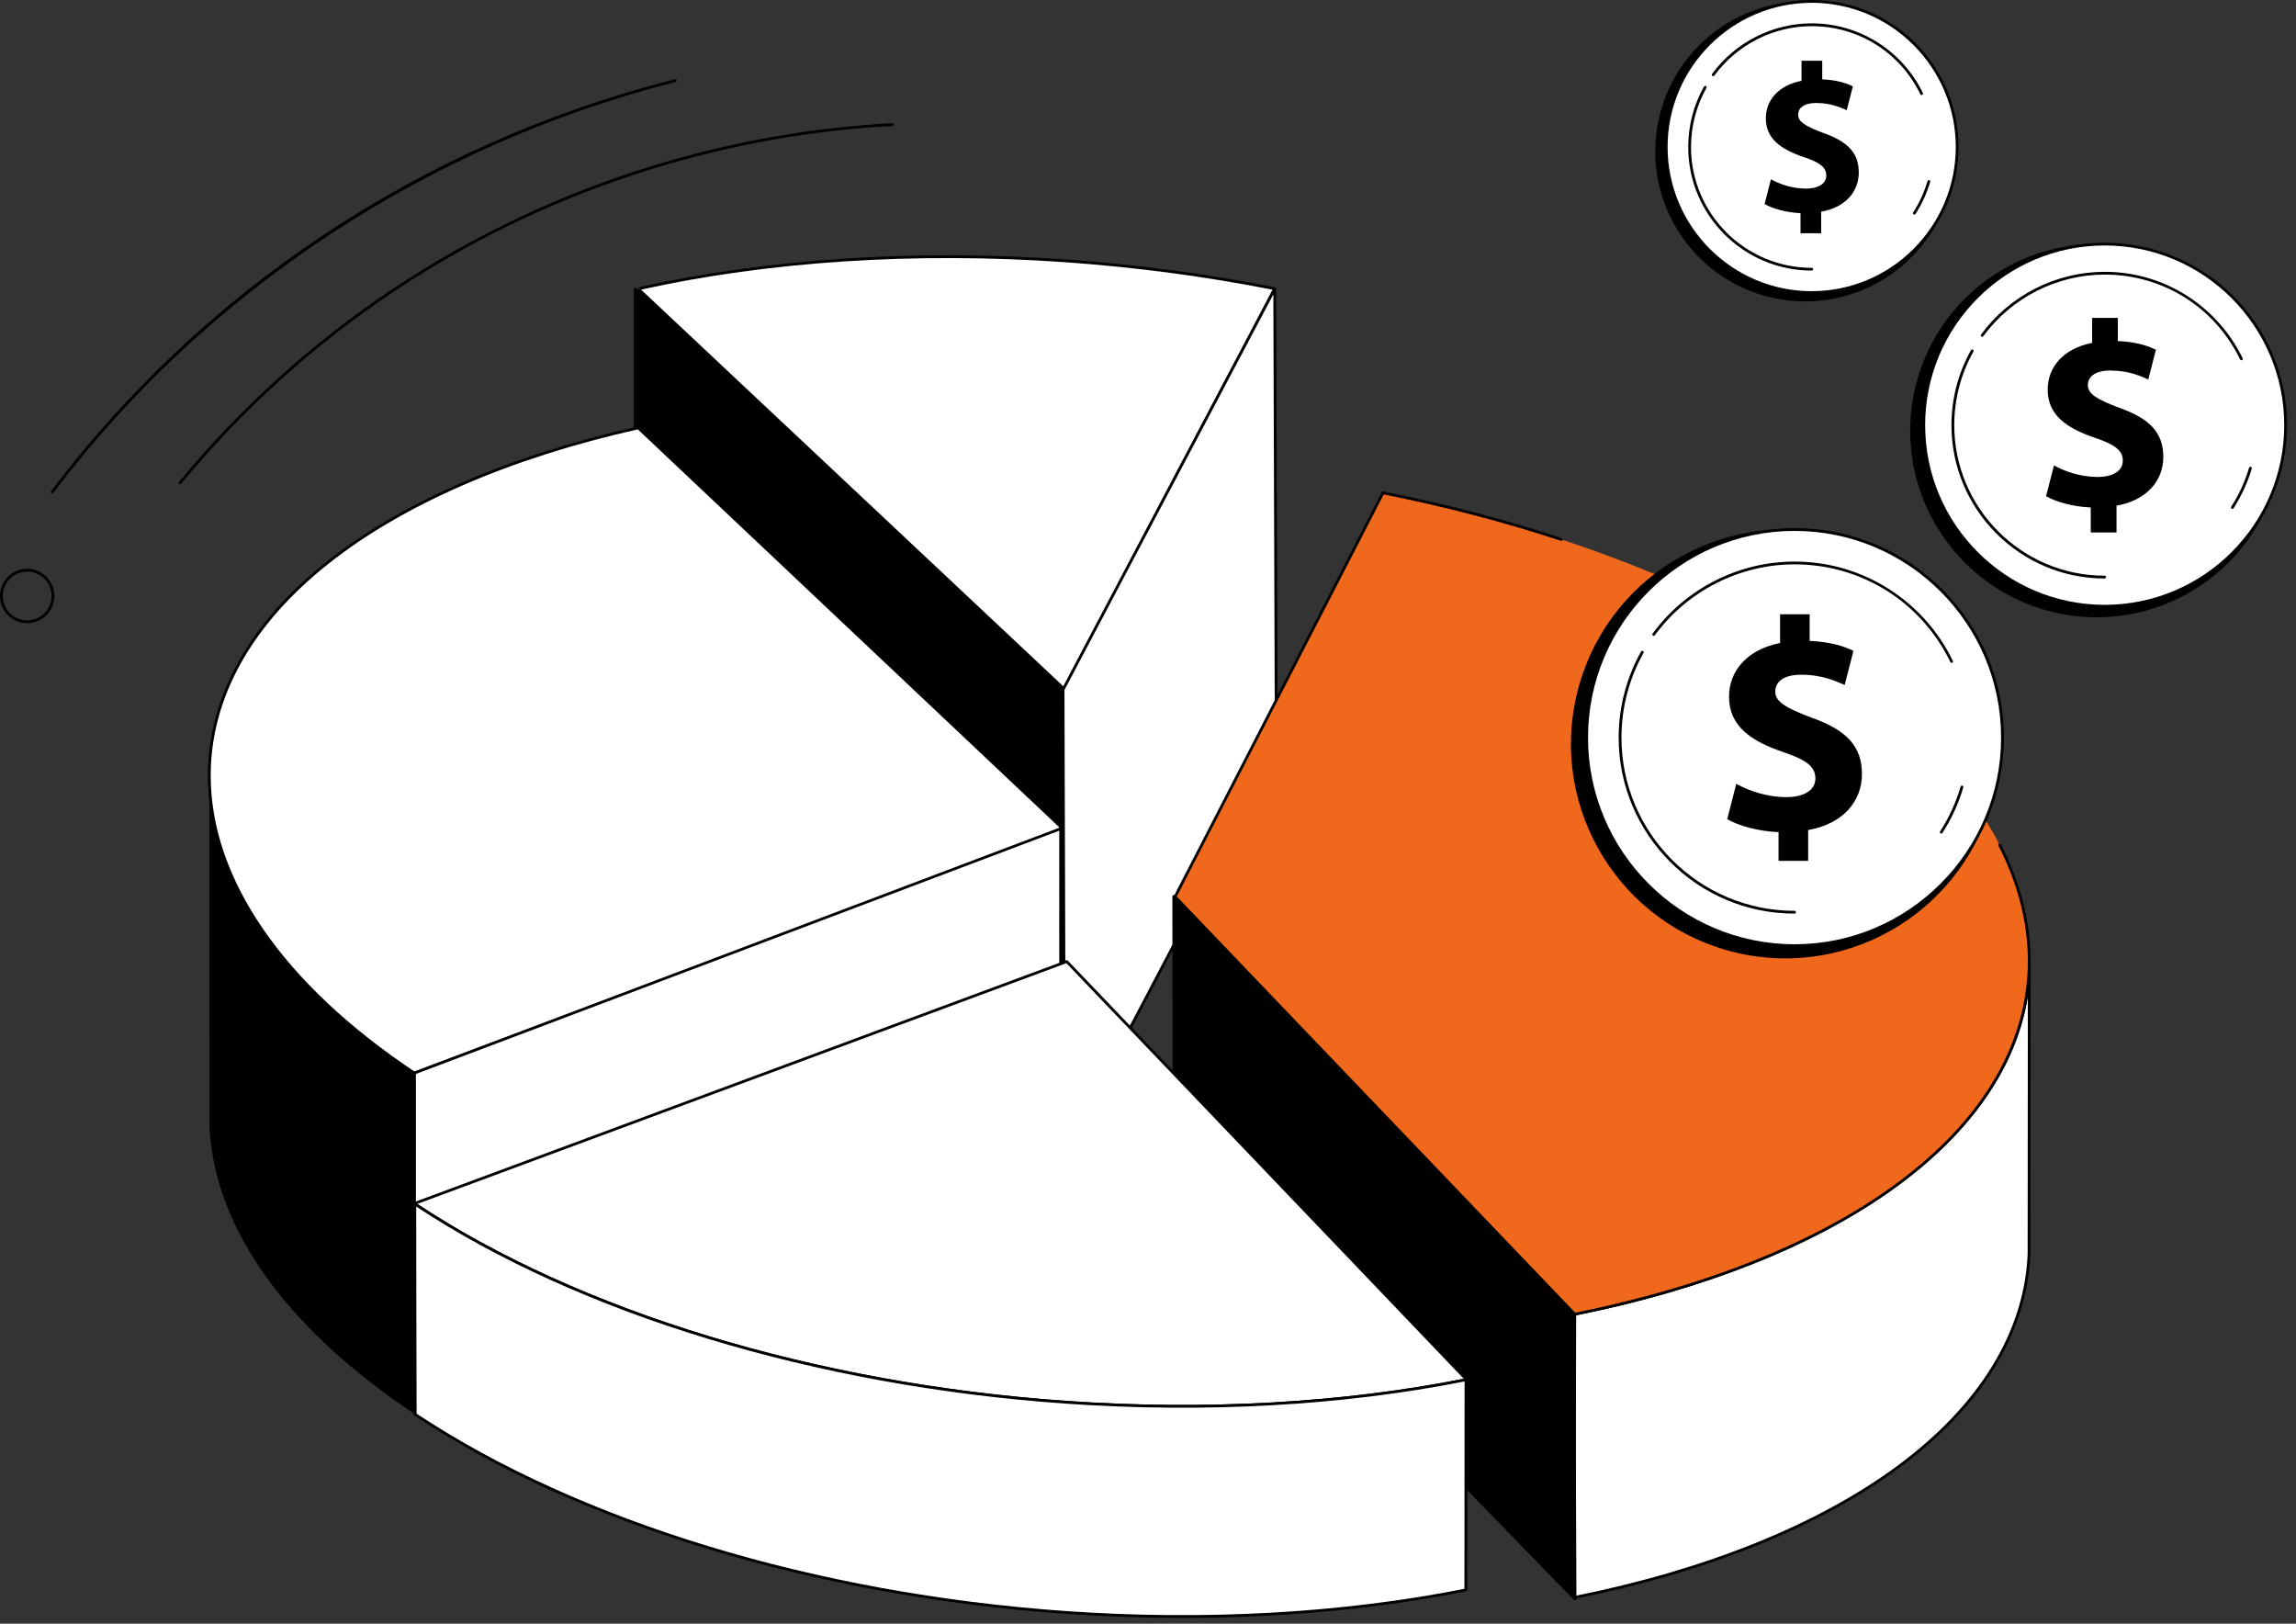
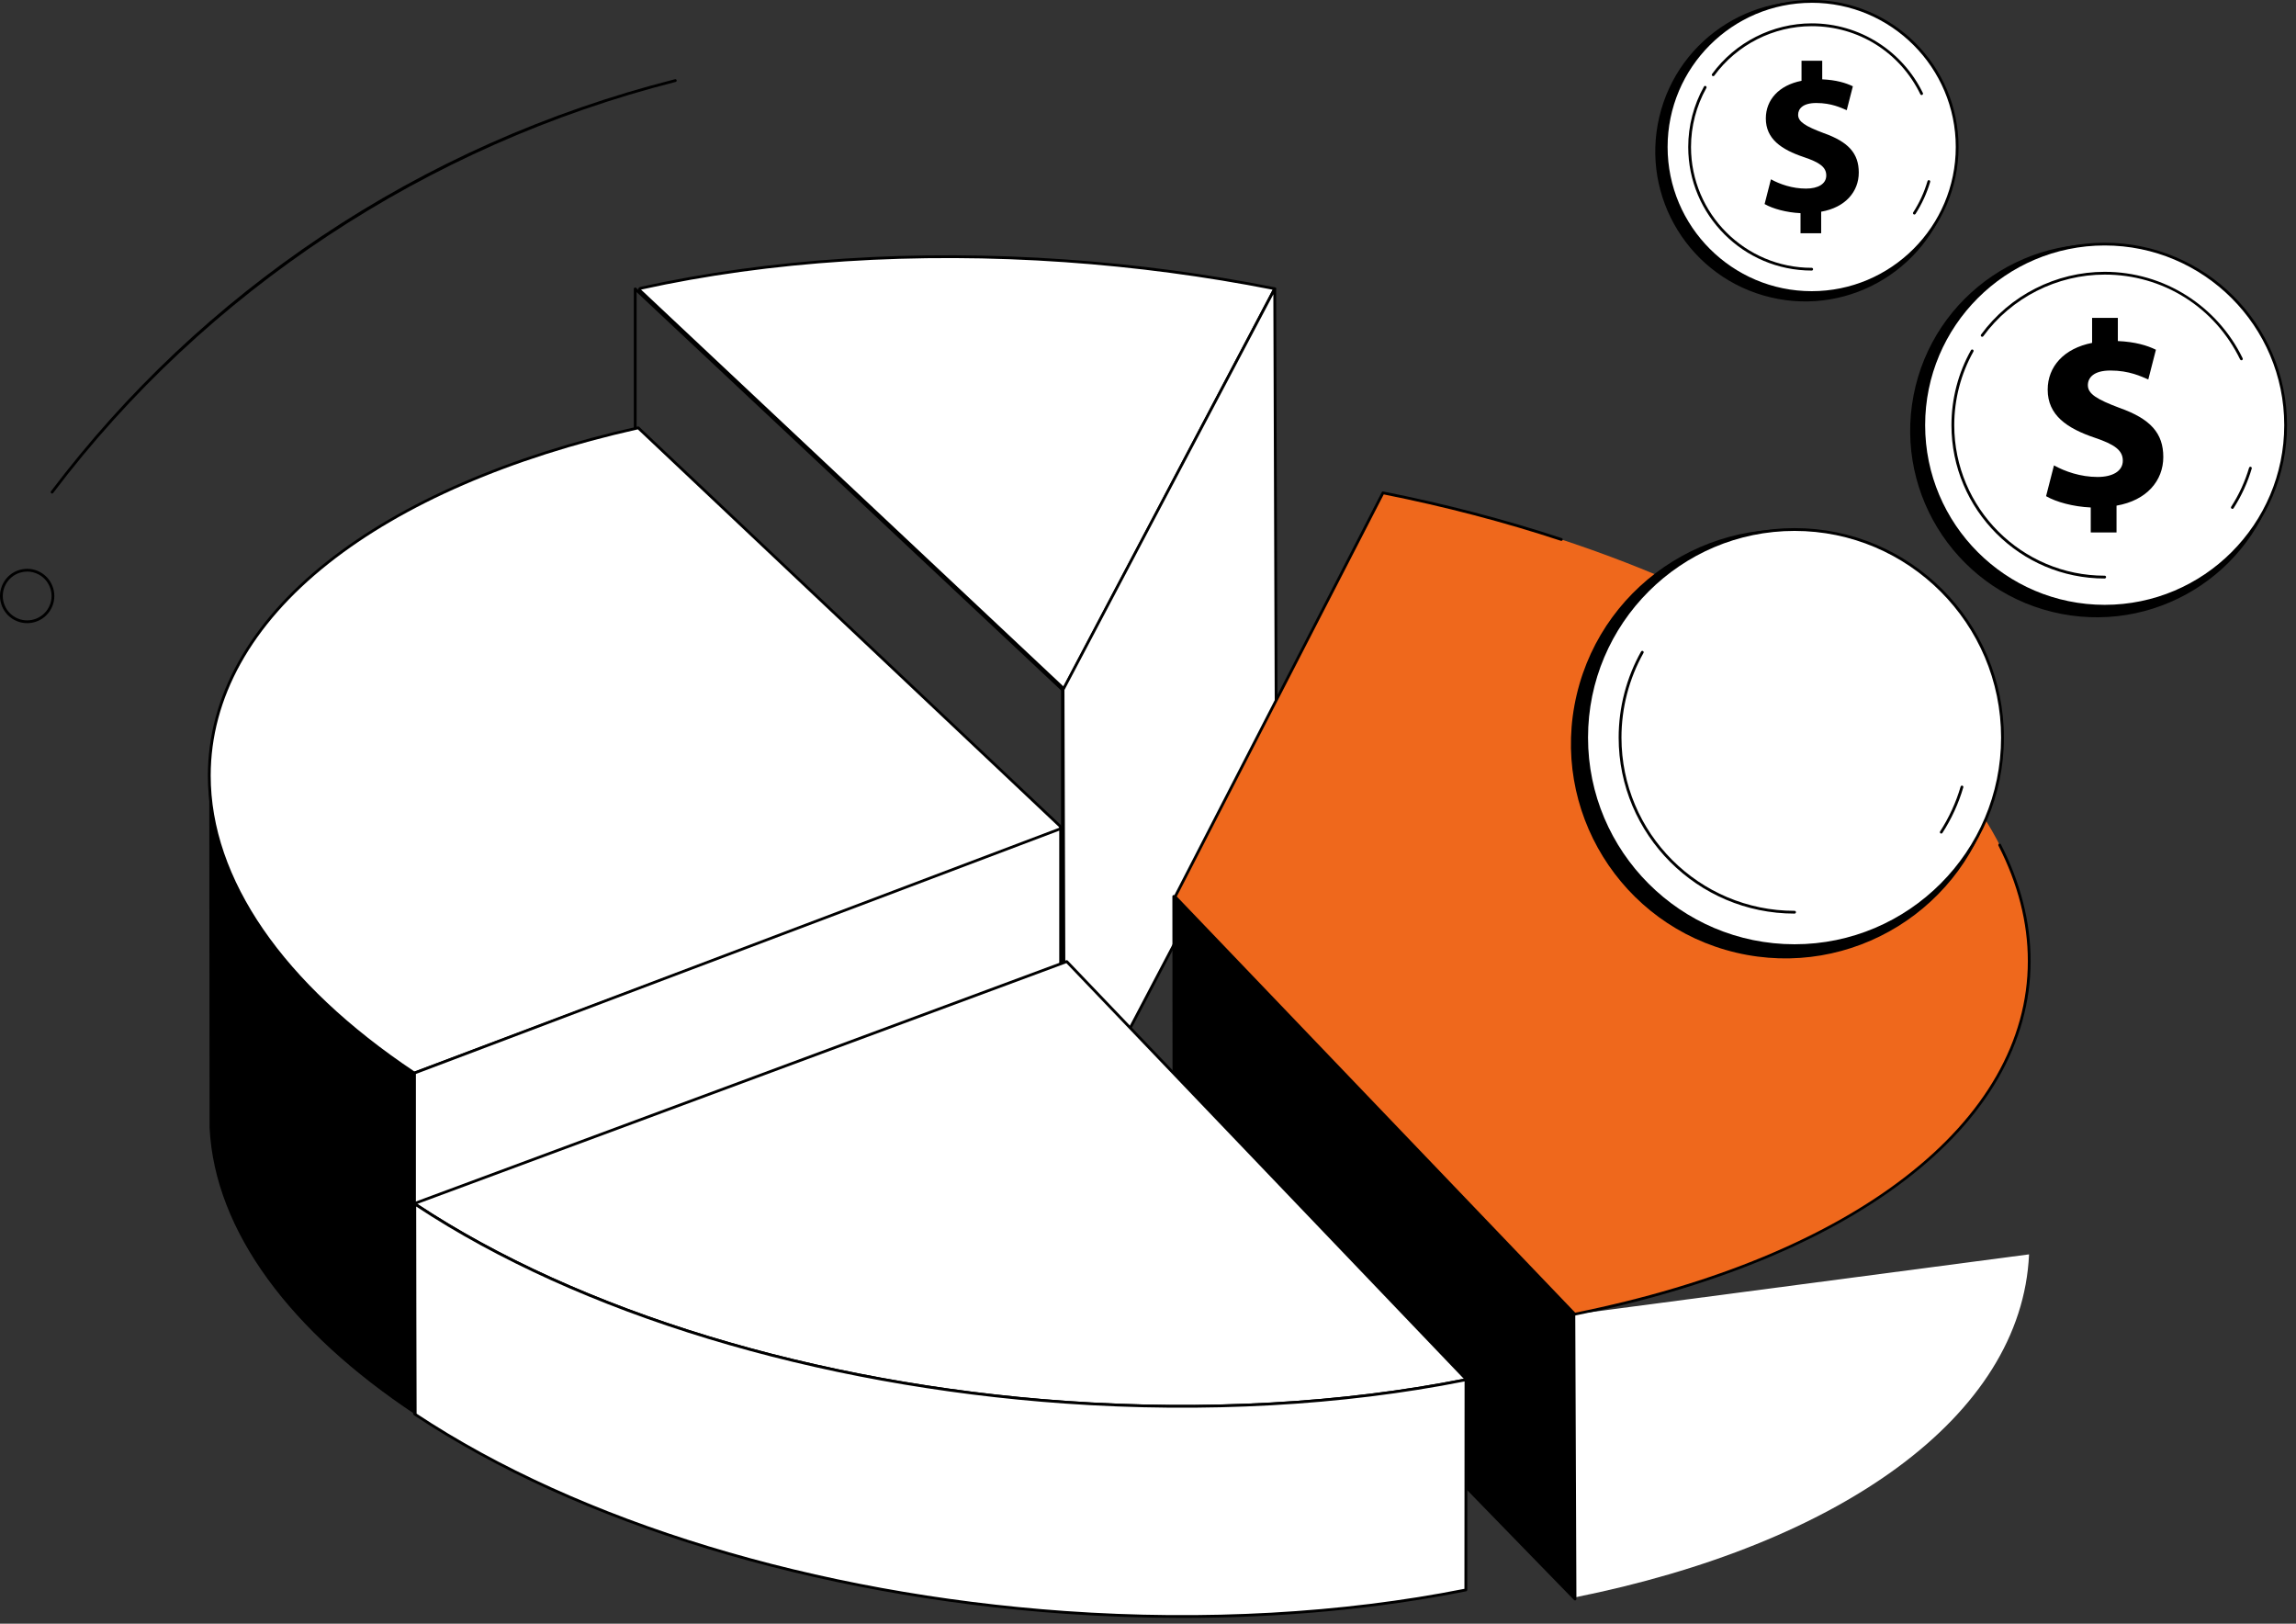
<svg xmlns="http://www.w3.org/2000/svg" width="198" height="140" viewBox="0 0 198 140" fill="none">
  <rect x="0" y="0" width="198" height="140" fill="#333333" stroke="none" />
  <g clip-path="url(#clip0_6642_6564)">
-     <path d="M15.52 41.767C15.494 41.767 15.465 41.758 15.442 41.738C15.39 41.696 15.384 41.622 15.426 41.57C26.109 28.631 40.273 19.189 56.387 14.266C63.094 12.216 70.012 10.992 76.952 10.624C77.014 10.618 77.075 10.673 77.078 10.737C77.082 10.805 77.03 10.86 76.965 10.863C70.048 11.228 63.146 12.448 56.458 14.495C40.389 19.405 26.264 28.822 15.61 41.722C15.587 41.751 15.552 41.764 15.516 41.764L15.52 41.767Z" fill="black" />
    <path d="M4.49 42.555C4.464 42.555 4.438 42.549 4.419 42.529C4.367 42.49 4.354 42.413 4.396 42.361C10.878 33.79 18.715 26.401 27.688 20.396C36.974 14.182 47.241 9.62 58.208 6.831C58.273 6.815 58.337 6.854 58.353 6.918C58.369 6.983 58.331 7.047 58.266 7.063C36.81 12.519 17.747 25.106 4.583 42.507C4.561 42.539 4.525 42.555 4.486 42.555H4.49Z" fill="black" />
    <path d="M2.34 53.731C1.963 53.731 1.585 53.638 1.243 53.457C0.691 53.163 0.285 52.672 0.104 52.072C-0.08 51.475 -0.018 50.839 0.275 50.287C0.569 49.735 1.059 49.328 1.659 49.147C2.259 48.963 2.892 49.025 3.444 49.318C3.995 49.612 4.402 50.103 4.583 50.703C4.766 51.3 4.705 51.936 4.412 52.488C4.118 53.041 3.627 53.447 3.027 53.628C2.802 53.696 2.569 53.731 2.34 53.731ZM2.347 49.283C2.14 49.283 1.934 49.315 1.73 49.376C1.195 49.541 0.753 49.903 0.488 50.4C0.224 50.897 0.169 51.465 0.333 52.001C0.498 52.537 0.859 52.979 1.356 53.244C1.853 53.509 2.421 53.563 2.956 53.399C3.492 53.234 3.934 52.873 4.199 52.375C4.463 51.878 4.518 51.31 4.353 50.774C4.189 50.238 3.828 49.796 3.331 49.531C3.021 49.367 2.685 49.283 2.347 49.283Z" fill="black" />
    <path d="M109.931 24.896C104.149 23.747 98.093 22.93 91.859 22.491C78.533 21.555 66.034 22.475 55.241 24.861C55.154 24.88 55.128 24.993 55.199 25.058L91.752 59.391L109.934 24.896H109.931Z" fill="white" />
    <path d="M91.748 59.51C91.719 59.51 91.69 59.497 91.667 59.478L55.114 25.145C55.046 25.084 55.021 24.99 55.043 24.903C55.066 24.822 55.127 24.761 55.211 24.741C66.317 22.285 78.99 21.465 91.861 22.369C97.982 22.798 104.067 23.608 109.949 24.777C109.988 24.784 110.017 24.809 110.033 24.842C110.049 24.877 110.049 24.916 110.033 24.948L91.851 59.442C91.835 59.474 91.803 59.497 91.764 59.504C91.758 59.504 91.751 59.504 91.745 59.504L91.748 59.51ZM55.285 24.974L91.716 59.194L109.749 24.98C103.928 23.831 97.904 23.034 91.848 22.608C79.007 21.707 66.365 22.524 55.285 24.971V24.974Z" fill="black" />
    <path d="M110.064 64.672L109.932 24.896L91.621 59.568V99.747L110.064 64.672Z" fill="white" />
    <path d="M91.619 99.87C91.619 99.87 91.6 99.87 91.59 99.867C91.535 99.854 91.5 99.805 91.5 99.75V59.571C91.5 59.552 91.503 59.533 91.513 59.516L109.823 24.845C109.849 24.796 109.904 24.77 109.959 24.784C110.014 24.796 110.049 24.845 110.049 24.9L110.182 64.675C110.182 64.695 110.178 64.714 110.169 64.73L91.726 99.805C91.703 99.844 91.665 99.87 91.619 99.87ZM91.739 59.6V99.263L109.943 64.643L109.81 25.378L91.739 59.6Z" fill="black" />
-     <path d="M91.678 59.523L54.779 24.906V62.57L91.791 96.641L91.678 59.523Z" fill="black" />
    <path d="M91.789 96.761C91.76 96.761 91.731 96.751 91.708 96.729L54.697 62.657C54.671 62.635 54.658 62.603 54.658 62.57V24.906C54.658 24.858 54.687 24.816 54.729 24.796C54.774 24.777 54.823 24.787 54.858 24.819L91.757 59.436C91.779 59.458 91.795 59.491 91.795 59.523L91.912 96.641C91.912 96.69 91.882 96.732 91.841 96.751C91.825 96.758 91.808 96.761 91.792 96.761H91.789ZM54.897 62.519L91.67 96.367L91.557 59.575L54.9 25.184V62.519H54.897Z" fill="black" />
    <path d="M35.726 92.522L91.306 71.658C91.493 71.587 91.531 71.338 91.377 71.19L55.04 36.886C32.931 41.825 18.051 52.94 18.051 66.87C18.051 76.187 24.707 85.178 35.729 92.522H35.726Z" fill="white" />
    <path d="M35.725 92.645C35.703 92.645 35.68 92.638 35.657 92.626C30.053 88.894 25.678 84.816 22.655 80.51C19.518 76.045 17.928 71.458 17.928 66.874C17.928 60.11 21.471 53.728 28.178 48.418C34.673 43.272 43.953 39.246 55.01 36.773C55.049 36.764 55.091 36.773 55.12 36.802L91.457 71.106C91.563 71.206 91.612 71.351 91.583 71.493C91.557 71.622 91.466 71.729 91.347 71.774L35.767 92.638C35.767 92.638 35.738 92.645 35.725 92.645ZM55 37.022C44.005 39.485 34.78 43.491 28.327 48.605C21.68 53.87 18.17 60.188 18.17 66.874C18.17 75.767 24.41 84.826 35.741 92.39L91.263 71.548C91.325 71.526 91.344 71.474 91.35 71.445C91.363 71.387 91.341 71.325 91.296 71.28L55.004 37.022H55Z" fill="black" />
    <path d="M35.748 92.522V121.893L91.467 98.156V71.454L35.748 92.522Z" fill="white" />
    <path d="M35.746 122.012C35.724 122.012 35.701 122.006 35.682 121.993C35.65 121.97 35.627 121.932 35.627 121.893V92.522C35.627 92.474 35.659 92.429 35.704 92.409L91.423 71.341C91.459 71.329 91.501 71.332 91.533 71.354C91.565 71.377 91.585 71.413 91.585 71.454V98.156C91.585 98.204 91.555 98.246 91.51 98.265L35.791 122.003C35.791 122.003 35.759 122.012 35.743 122.012H35.746ZM35.866 92.603V121.709L91.346 98.072V71.622L35.866 92.6V92.603Z" fill="black" />
    <path d="M35.806 121.954C25.126 114.862 18.524 106.223 18.073 97.236L18.047 66.874C18.047 76.19 24.703 85.181 35.725 92.525L35.806 121.954Z" fill="black" />
-     <path d="M135.802 113.316C159.04 108.654 174.885 97.336 174.998 83.018L174.979 108.154C174.349 122.142 158.62 133.166 135.744 137.744L135.802 113.316Z" fill="white" />
-     <path d="M135.744 137.863C135.715 137.863 135.689 137.854 135.666 137.838C135.637 137.815 135.621 137.779 135.621 137.744L135.679 113.316C135.679 113.257 135.721 113.209 135.776 113.199C159.784 108.383 174.765 96.819 174.875 83.018C174.875 82.954 174.93 82.899 174.994 82.899C175.062 82.899 175.114 82.954 175.114 83.018L175.094 108.154C174.788 114.959 170.874 121.325 163.769 126.574C156.868 131.672 147.185 135.574 135.76 137.86C135.753 137.86 135.744 137.86 135.737 137.86L135.744 137.863ZM135.921 113.412L135.863 137.595C147.188 135.313 156.79 131.436 163.634 126.38C170.674 121.176 174.559 114.872 174.859 108.147L174.875 85.914C172.852 98.524 158.297 108.903 135.921 113.412Z" fill="black" />
+     <path d="M135.802 113.316L174.979 108.154C174.349 122.142 158.62 133.166 135.744 137.744L135.802 113.316Z" fill="white" />
    <path d="M101.225 77.288L135.729 113.099L135.829 137.873L101.247 102.327L101.225 77.288Z" fill="black" />
    <path d="M135.829 137.992C135.796 137.992 135.767 137.98 135.741 137.957L101.16 102.41C101.137 102.388 101.124 102.359 101.124 102.327L101.102 77.288C101.102 77.24 101.131 77.195 101.176 77.178C101.221 77.159 101.273 77.172 101.308 77.207L135.812 113.019C135.835 113.041 135.845 113.07 135.845 113.102L135.945 137.873C135.945 137.921 135.916 137.967 135.871 137.986C135.854 137.992 135.841 137.996 135.825 137.996L135.829 137.992ZM101.366 102.278L135.706 137.576L135.609 113.151L101.344 77.588L101.366 102.278Z" fill="black" />
    <path d="M135.802 113.316C159.12 108.638 174.997 97.252 174.997 82.863C174.997 65.279 151.289 48.85 119.262 42.494L101.336 77.32L135.802 113.316Z" fill="#EF681C" />
    <path d="M135.802 113.435C135.77 113.435 135.738 113.422 135.715 113.4L101.249 77.404C101.214 77.369 101.207 77.311 101.23 77.266L119.157 42.439C119.182 42.391 119.234 42.365 119.286 42.378C124.606 43.433 129.788 44.786 134.683 46.4C134.747 46.419 134.779 46.487 134.76 46.552C134.741 46.613 134.67 46.649 134.608 46.629C129.749 45.028 124.609 43.682 119.328 42.629L101.482 77.298L135.841 113.183C159.92 108.338 174.875 96.722 174.875 82.863C174.875 79.548 174.023 76.2 172.339 72.911C172.31 72.852 172.333 72.778 172.391 72.749C172.449 72.72 172.523 72.743 172.552 72.801C174.253 76.126 175.114 79.509 175.114 82.863C175.114 89.853 171.345 96.409 164.212 101.826C157.294 107.082 147.476 111.095 135.818 113.432C135.812 113.432 135.802 113.432 135.796 113.432L135.802 113.435Z" fill="black" />
    <path d="M35.727 103.776C49.265 112.793 69.389 119.32 91.858 120.902C104.368 121.78 116.148 121.025 126.469 118.955L91.994 82.908L35.727 103.776Z" fill="white" />
    <path d="M101.957 121.377C98.614 121.377 95.233 121.257 91.848 121.021C70.214 119.501 49.732 113.251 35.658 103.876C35.62 103.85 35.6 103.808 35.607 103.763C35.613 103.718 35.642 103.679 35.684 103.663L91.951 82.796C91.996 82.779 92.048 82.789 92.08 82.825L126.556 118.871C126.585 118.904 126.598 118.949 126.585 118.991C126.572 119.033 126.536 119.065 126.494 119.072C118.877 120.599 110.536 121.377 101.96 121.377H101.957ZM35.987 103.805C50.023 113.086 70.369 119.268 91.864 120.779C103.835 121.622 115.715 120.963 126.23 118.878L91.961 83.047L35.987 103.805Z" fill="black" />
    <path d="M126.423 118.968L126.41 137.089C116.101 139.151 104.34 139.904 91.857 139.025C69.433 137.45 49.344 130.945 35.809 121.954C35.809 121.954 35.761 103.799 35.777 103.808C49.315 112.809 69.416 119.323 91.86 120.902C104.347 121.78 116.111 121.028 126.419 118.965C126.435 118.962 126.423 118.968 126.423 118.968Z" fill="white" />
    <path d="M101.957 139.5C98.615 139.5 95.233 139.381 91.849 139.145C70.263 137.628 49.81 131.397 35.743 122.054C35.71 122.032 35.688 121.996 35.688 121.954C35.688 121.954 35.675 117.419 35.665 112.886C35.659 110.62 35.656 108.35 35.652 106.649C35.652 105.797 35.652 105.09 35.652 104.593C35.652 104.025 35.675 103.729 35.72 103.705C35.759 103.682 35.807 103.686 35.843 103.711C49.881 113.044 70.302 119.268 91.868 120.786C103.9 121.632 115.841 120.963 126.398 118.849C126.456 118.836 126.524 118.868 126.543 118.923C126.553 118.946 126.553 118.968 126.543 118.991L126.53 137.089C126.53 137.147 126.489 137.195 126.434 137.205C118.832 138.725 110.511 139.5 101.957 139.5ZM35.927 121.89C49.962 131.19 70.344 137.392 91.865 138.906C103.858 139.749 115.76 139.087 126.288 136.992L126.301 119.11C115.757 121.205 103.848 121.864 91.849 121.021C70.334 119.511 49.959 113.319 35.891 104.031C35.885 105.997 35.923 120.783 35.927 121.89Z" fill="black" />
    <path d="M196.601 40.175C198.28 31.449 192.572 23.013 183.851 21.333C175.13 19.652 166.699 25.364 165.019 34.09C163.34 42.816 169.048 51.251 177.769 52.932C186.49 54.612 194.922 48.901 196.601 40.175Z" fill="black" />
    <path d="M196.991 38.566C198.044 30.009 191.965 22.217 183.412 21.164C174.859 20.11 167.072 26.193 166.018 34.751C164.965 43.308 171.045 51.1 179.598 52.153C188.151 53.207 195.938 47.124 196.991 38.566Z" fill="white" />
    <path d="M181.502 52.392C172.832 52.392 165.779 45.335 165.779 36.66C165.779 27.986 172.832 20.929 181.502 20.929C190.172 20.929 197.225 27.986 197.225 36.66C197.225 45.335 190.172 52.392 181.502 52.392ZM181.502 21.165C172.965 21.165 166.018 28.115 166.018 36.657C166.018 45.199 172.965 52.15 181.502 52.15C190.039 52.15 196.986 45.199 196.986 36.657C196.986 28.115 190.039 21.165 181.502 21.165Z" fill="black" />
    <path d="M194.05 40.464C196.147 33.537 192.235 26.222 185.312 24.124C178.39 22.027 171.078 25.941 168.982 32.867C166.885 39.793 170.797 47.109 177.72 49.206C184.642 51.304 191.954 47.39 194.05 40.464Z" fill="white" />
    <path d="M192.511 43.876C192.489 43.876 192.466 43.869 192.447 43.856C192.392 43.821 192.376 43.746 192.411 43.691C193.086 42.649 193.602 41.516 193.954 40.331C193.973 40.266 194.041 40.231 194.102 40.25C194.167 40.27 194.202 40.334 194.183 40.399C193.828 41.609 193.299 42.758 192.615 43.824C192.592 43.859 192.553 43.879 192.515 43.879L192.511 43.876Z" fill="black" />
    <path d="M193.29 31.062C193.245 31.062 193.203 31.037 193.183 30.995C190.993 26.478 186.518 23.676 181.504 23.676C177.386 23.676 173.469 25.662 171.033 28.99C170.995 29.045 170.921 29.055 170.866 29.016C170.811 28.977 170.801 28.903 170.84 28.848C173.324 25.458 177.309 23.437 181.504 23.437C184.033 23.437 186.488 24.154 188.612 25.51C190.676 26.83 192.332 28.69 193.4 30.891C193.429 30.95 193.403 31.024 193.345 31.053C193.329 31.062 193.309 31.066 193.293 31.066L193.29 31.062Z" fill="black" />
    <path d="M181.503 49.88C174.217 49.88 168.287 43.95 168.287 36.657C168.287 34.391 168.868 32.157 169.971 30.194C170.004 30.136 170.078 30.117 170.136 30.149C170.194 30.181 170.213 30.255 170.181 30.314C169.1 32.241 168.529 34.436 168.529 36.657C168.529 43.814 174.35 49.638 181.503 49.638C181.571 49.638 181.622 49.693 181.622 49.757C181.622 49.822 181.567 49.877 181.503 49.877V49.88Z" fill="black" />
    <path d="M180.3 45.909V43.756C178.78 43.688 177.309 43.282 176.447 42.781L177.128 40.127C178.08 40.651 179.416 41.125 180.89 41.125C182.181 41.125 183.065 40.625 183.065 39.721C183.065 38.817 182.339 38.316 180.664 37.748C178.238 36.931 176.586 35.798 176.586 33.6C176.586 31.605 177.99 30.039 180.416 29.565V27.411H182.636V29.406C184.155 29.474 185.175 29.791 185.92 30.155L185.262 32.719C184.672 32.47 183.629 31.947 182 31.947C180.529 31.947 180.051 32.583 180.051 33.216C180.051 33.965 180.845 34.439 182.771 35.166C185.469 36.118 186.556 37.364 186.556 39.404C186.556 41.445 185.13 43.146 182.523 43.598V45.909H180.303H180.3Z" fill="black" />
    <path d="M168.259 16.024C169.899 9.071 165.595 2.104 158.646 0.463C151.696 -1.178 144.733 3.128 143.093 10.081C141.453 17.034 145.757 24.001 152.706 25.642C159.655 27.283 166.619 22.977 168.259 16.024Z" fill="black" />
    <path d="M168.706 13.906C169.389 7.007 164.352 0.862 157.458 0.179C150.563 -0.503 144.421 4.536 143.739 11.434C143.057 18.332 148.093 24.478 154.988 25.16C161.882 25.843 168.024 20.804 168.706 13.906Z" fill="white" />
    <path d="M156.234 25.345C149.252 25.345 143.57 19.66 143.57 12.674C143.57 5.688 149.252 0 156.234 0C163.217 0 168.898 5.685 168.898 12.671C168.898 19.657 163.217 25.342 156.234 25.342V25.345ZM156.234 0.242C149.384 0.242 143.809 5.821 143.809 12.674C143.809 19.528 149.384 25.106 156.234 25.106C163.084 25.106 168.66 19.528 168.66 12.674C168.66 5.821 163.088 0.239 156.234 0.239V0.242Z" fill="black" />
    <path d="M165.959 16.705C168.184 11.33 165.633 5.168 160.261 2.942C154.889 0.716 148.731 3.268 146.506 8.643C144.28 14.018 146.831 20.18 152.203 22.406C157.575 24.632 163.734 22.08 165.959 16.705Z" fill="white" />
    <path d="M165.088 18.498C165.065 18.498 165.042 18.492 165.023 18.479C164.968 18.443 164.952 18.369 164.988 18.314C165.526 17.478 165.943 16.571 166.223 15.618C166.243 15.554 166.307 15.518 166.372 15.538C166.436 15.557 166.472 15.622 166.452 15.686C166.165 16.661 165.739 17.588 165.188 18.446C165.165 18.482 165.126 18.501 165.088 18.501V18.498Z" fill="black" />
    <path d="M165.713 8.197C165.668 8.197 165.626 8.171 165.607 8.129C163.848 4.507 160.26 2.257 156.237 2.257C152.933 2.257 149.793 3.851 147.838 6.518C147.799 6.573 147.725 6.582 147.67 6.544C147.616 6.505 147.606 6.431 147.645 6.376C149.645 3.645 152.859 2.014 156.237 2.014C158.273 2.014 160.254 2.592 161.964 3.683C163.629 4.746 164.961 6.247 165.823 8.019C165.852 8.077 165.826 8.151 165.768 8.18C165.752 8.19 165.732 8.193 165.716 8.193L165.713 8.197Z" fill="black" />
    <path d="M156.235 23.328C150.363 23.328 145.588 18.55 145.588 12.674C145.588 10.85 146.056 9.049 146.943 7.467C146.975 7.409 147.05 7.39 147.108 7.422C147.166 7.454 147.185 7.528 147.153 7.586C146.285 9.133 145.827 10.892 145.827 12.677C145.827 18.421 150.495 23.092 156.235 23.092C156.303 23.092 156.355 23.147 156.355 23.211C156.355 23.276 156.3 23.331 156.235 23.331V23.328Z" fill="black" />
    <path d="M155.271 20.109V18.379C154.052 18.324 152.868 17.994 152.174 17.594L152.719 15.46C153.484 15.88 154.558 16.261 155.742 16.261C156.781 16.261 157.491 15.861 157.491 15.131C157.491 14.401 156.907 14.001 155.558 13.546C153.61 12.89 152.28 11.977 152.28 10.211C152.28 8.607 153.41 7.348 155.358 6.967V5.236H157.143V6.841C158.362 6.896 159.182 7.151 159.785 7.441L159.256 9.501C158.782 9.301 157.943 8.881 156.633 8.881C155.449 8.881 155.065 9.391 155.065 9.901C155.065 10.502 155.704 10.886 157.252 11.47C159.421 12.235 160.295 13.239 160.295 14.879C160.295 16.519 159.146 17.888 157.052 18.253V20.112H155.268L155.271 20.109Z" fill="black" />
    <path d="M171.945 68.388C174.289 58.449 168.137 48.489 158.203 46.144C148.269 43.798 138.315 49.953 135.97 59.893C133.625 69.832 139.778 79.792 149.712 82.138C159.646 84.484 169.6 78.328 171.945 68.388Z" fill="black" />
    <path d="M172.585 65.355C173.56 55.495 166.362 46.712 156.508 45.737C146.654 44.761 137.875 51.963 136.9 61.823C135.925 71.682 143.123 80.466 152.977 81.441C162.832 82.417 171.61 75.215 172.585 65.355Z" fill="white" />
    <path d="M154.757 81.659C144.804 81.659 136.705 73.556 136.705 63.597C136.705 53.638 144.804 45.535 154.757 45.535C164.711 45.535 172.81 53.638 172.81 63.597C172.81 73.556 164.711 81.659 154.757 81.659ZM154.757 45.777C144.936 45.777 136.947 53.77 136.947 63.597C136.947 73.424 144.936 81.417 154.757 81.417C164.579 81.417 172.568 73.424 172.568 63.597C172.568 53.77 164.579 45.777 154.757 45.777Z" fill="black" />
    <path d="M165.397 74.241C171.274 68.362 171.274 58.828 165.397 52.948C159.52 47.068 149.992 47.068 144.115 52.948C138.239 58.828 138.239 68.362 144.115 74.241C149.992 80.121 159.52 80.121 165.397 74.241Z" fill="white" />
    <path d="M167.408 71.874C167.385 71.874 167.363 71.868 167.343 71.855C167.289 71.819 167.272 71.745 167.308 71.69C168.082 70.489 168.679 69.188 169.079 67.823C169.099 67.758 169.163 67.723 169.228 67.742C169.292 67.761 169.328 67.826 169.308 67.891C168.902 69.279 168.295 70.602 167.508 71.819C167.485 71.855 167.447 71.874 167.408 71.874Z" fill="black" />
-     <path d="M168.302 57.15C168.257 57.15 168.215 57.124 168.195 57.082C165.676 51.888 160.526 48.66 154.757 48.66C150.021 48.66 145.516 50.945 142.709 54.774C142.67 54.829 142.596 54.839 142.541 54.8C142.487 54.761 142.477 54.687 142.516 54.632C145.365 50.742 149.943 48.421 154.757 48.421C157.658 48.421 160.481 49.244 162.914 50.8C165.282 52.314 167.182 54.451 168.408 56.979C168.437 57.037 168.412 57.111 168.354 57.14C168.337 57.15 168.318 57.153 168.302 57.153V57.15Z" fill="black" />
    <path d="M154.756 78.773C146.393 78.773 139.588 71.965 139.588 63.597C139.588 60.998 140.256 58.432 141.521 56.178C141.553 56.12 141.627 56.101 141.685 56.133C141.743 56.166 141.763 56.24 141.73 56.298C140.485 58.516 139.83 61.04 139.83 63.597C139.83 71.832 146.528 78.534 154.759 78.534C154.827 78.534 154.878 78.589 154.878 78.654C154.878 78.718 154.824 78.773 154.759 78.773H154.756Z" fill="black" />
-     <path d="M153.376 74.228V71.751C151.63 71.674 149.94 71.206 148.949 70.631L149.73 67.584C150.824 68.184 152.36 68.73 154.054 68.73C155.538 68.73 156.554 68.155 156.554 67.116C156.554 66.076 155.722 65.502 153.795 64.85C151.008 63.91 149.107 62.609 149.107 60.081C149.107 57.789 150.721 55.991 153.508 55.442V52.966H156.06V55.258C157.806 55.336 158.977 55.701 159.835 56.117L159.08 59.061C158.403 58.774 157.206 58.177 155.331 58.177C153.637 58.177 153.092 58.906 153.092 59.636C153.092 60.495 154.002 61.043 156.219 61.876C159.316 62.971 160.568 64.404 160.568 66.748C160.568 69.091 158.929 71.048 155.931 71.567V74.224H153.379L153.376 74.228Z" fill="black" />
  </g>
  <defs>
    <clipPath id="clip0_6642_6564">
      <rect width="197.224" height="139.5" fill="white" />
    </clipPath>
  </defs>
</svg>